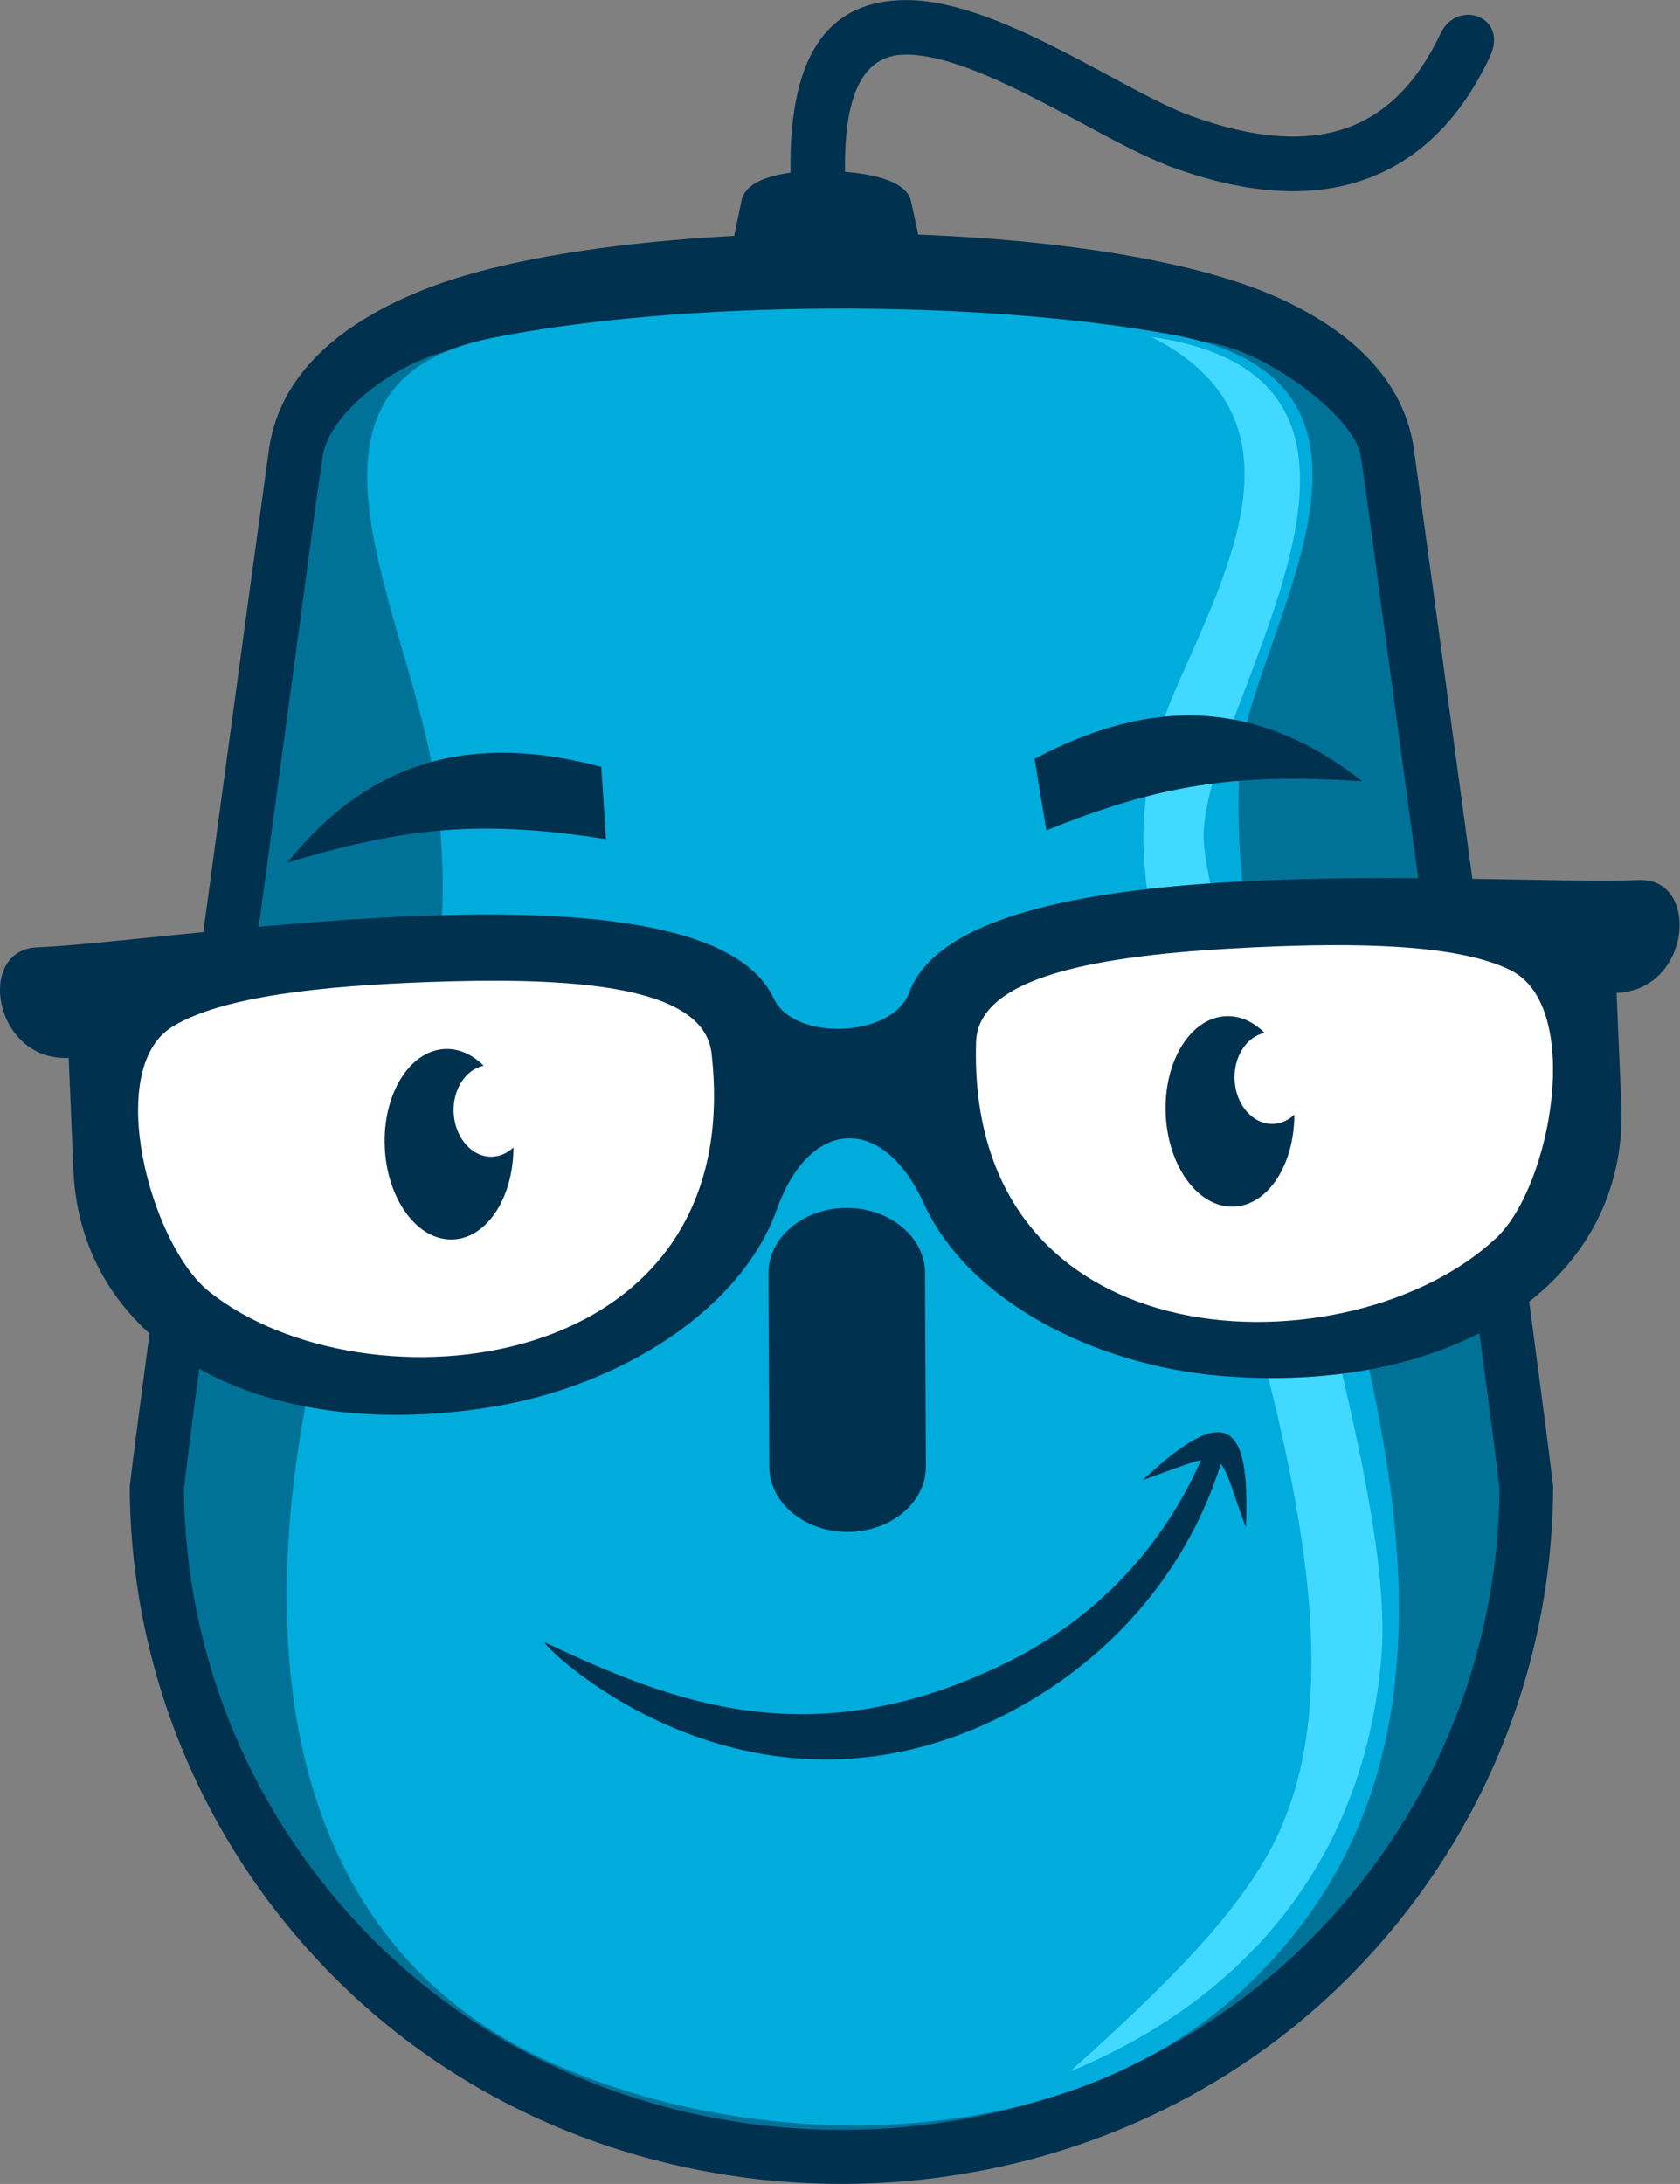
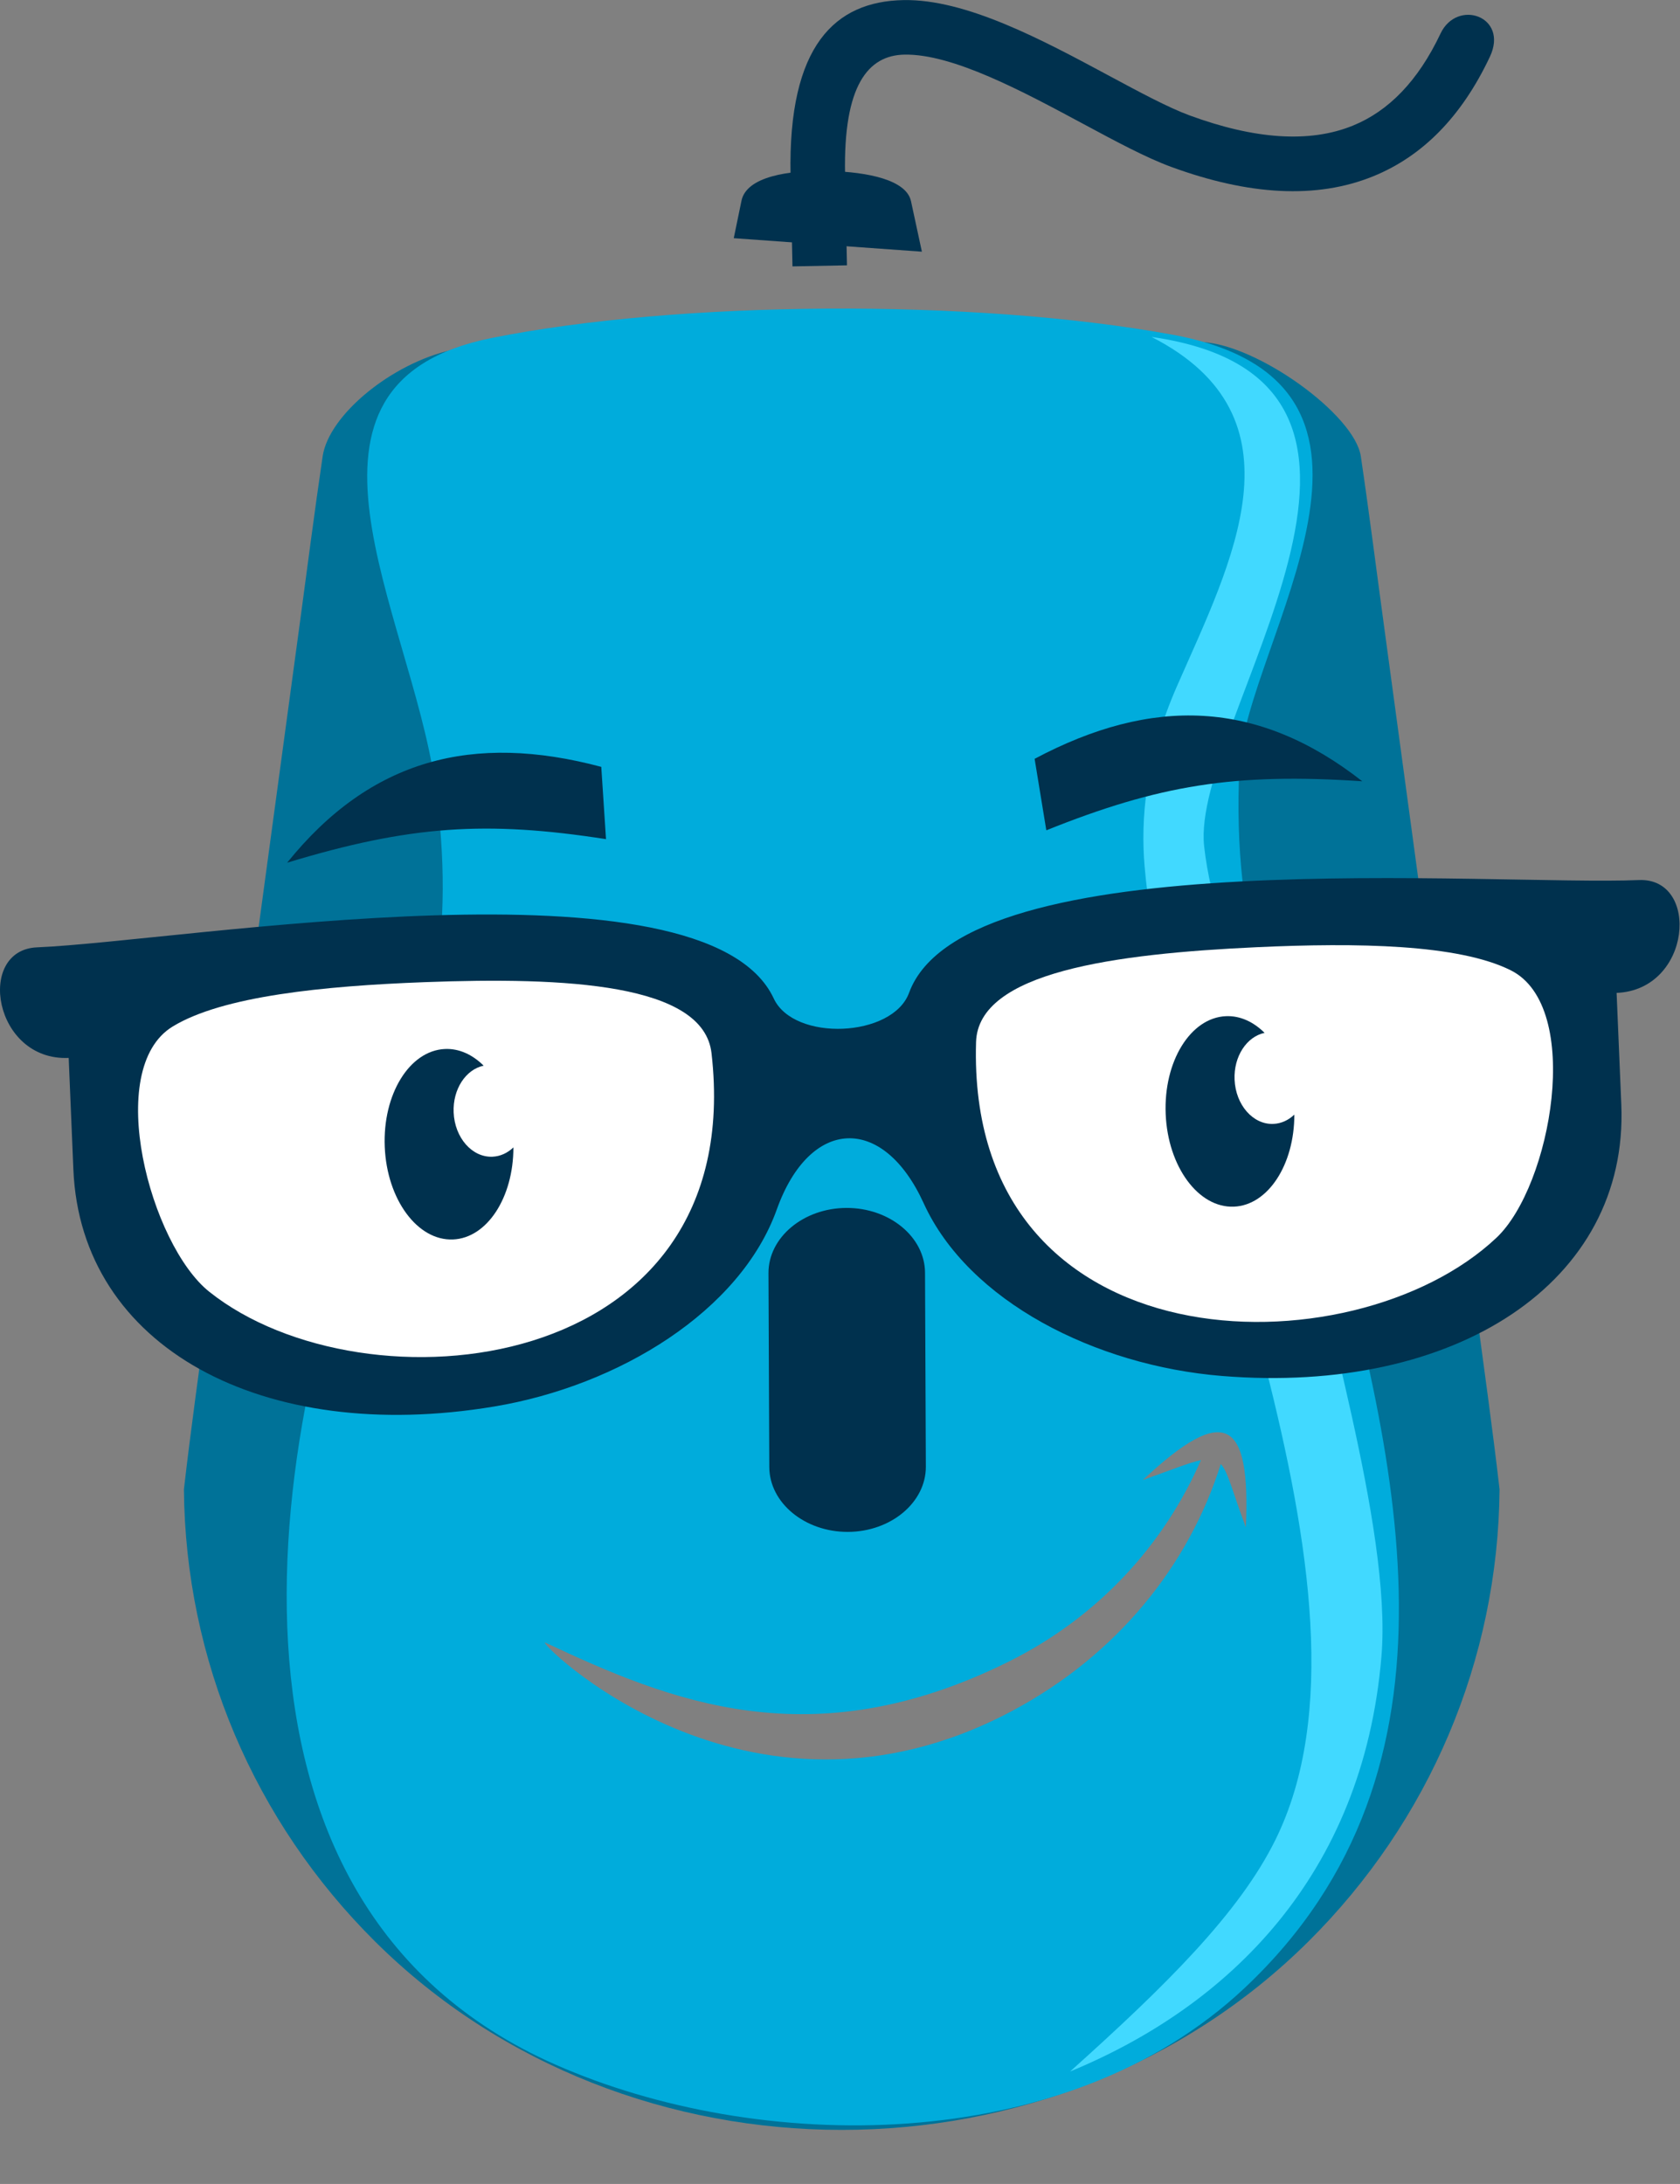
<svg xmlns="http://www.w3.org/2000/svg" viewBox="457.796 86.3 1034.259 1344.084">
  <rect x="457.796" y="86.3" width="1034.259" height="1344.084" fill="#808080" stroke="none" />
  <g id="g30" transform="matrix(1.333, 0, 0, -1.333, 945.668, 250.248)">
    <path d="m 0,0 -0.887,42.122 c -1.214,60.113 20.719,80.195 52.048,80.825 28.951,0.589 64.36,-18.44 94.922,-34.858 14.328,-7.699 27.516,-14.785 37.431,-18.422 29.772,-10.917 55.167,-12.885 75.335,-4.662 16.5,6.726 30.11,20.644 40.431,42.465 7.677,16.242 31.627,8.012 22.814,-10.682 C 308.938,68.893 290.805,50.812 268.308,41.641 242.002,30.912 210.578,32.856 174.907,45.94 163.336,50.18 149.382,57.685 134.214,65.833 106.287,80.841 73.93,98.22 51.648,97.771 35.027,97.438 23.456,83.759 24.289,42.603 l 0.882,-42.12 z" style="fill:#00314e;fill-opacity:1;fill-rule:evenodd;stroke:none" id="path32" />
  </g>
  <g id="g34" transform="matrix(1.333, 0, 0, -1.333, 665.132, 1304.766)">
-     <path d="m 0,0 c -60.86,60.442 -95.316,141.865 -95.621,227.728 5.244,46.007 62.888,469.415 64.352,479.278 5.089,34.344 32.835,58.253 72.757,73.855 88.869,34.725 307.433,34.883 393.83,-4.502 34.158,-15.572 57.468,-38.157 62.094,-69.353 1.462,-9.863 59.106,-433.278 64.35,-479.278 C 561.459,141.865 527.003,60.442 466.141,0 339.638,-125.619 126.503,-125.619 0,0" style="fill:#00314e;fill-opacity:1;fill-rule:evenodd;stroke:none" id="path36" />
-   </g>
+     </g>
  <g id="g38" transform="matrix(1.333, 0, 0, -1.333, 1380.969, 1002.926)">
    <path d="m 0,0 c -3.249,28.225 -7.266,56.562 -11.007,84.725 -6.697,50.367 -13.475,100.716 -20.277,151.065 -7.342,54.377 -14.712,108.747 -22.109,163.112 -3.543,25.986 -6.837,52.143 -10.682,78.075 -2.862,19.295 -48.054,51.746 -73.562,52.746 2.654,-22.904 13.715,-79.21 16.229,-102.116 5.967,-54.363 -33.071,-72.474 -27.151,-126.848 5.489,-50.352 38.533,-122.489 43.93,-172.85 10.43,-97.288 69.478,-158.218 13.553,-253.279 -110.93,-188.57 -392.724,-172.437 -433.657,83.702 -17.547,109.785 2.737,110.128 7.241,152.164 5.4,50.367 41.346,118.148 46.826,168.499 5.917,54.375 -31.658,111.655 -25.694,166.024 2.516,22.919 9.951,58.192 12.596,81.091 -27.805,-6.165 -56.934,-29.996 -59.77,-49.133 -3.845,-25.932 -7.147,-52.089 -10.687,-78.075 -7.397,-54.365 -14.766,-108.735 -22.109,-163.112 -6.799,-50.349 -13.584,-100.698 -20.274,-151.063 -3.747,-28.165 -7.763,-56.502 -11.01,-84.727 0.659,-78.715 32.421,-153.266 88.267,-208.726 116.805,-115.992 314.273,-115.992 431.082,0 C -32.421,-153.266 -0.659,-78.715 0,0" style="fill:#007298;fill-opacity:1;fill-rule:evenodd;stroke:none" id="path40" />
  </g>
  <g id="g42" transform="matrix(1.333, 0, 0, -1.333, 1080.885, 1139.284)">
    <path d="m 0,0 c -123.502,-65.687 -221.361,34.263 -215.587,31.551 57.001,-26.731 122.505,-54.179 213.841,-8.86 42.024,20.86 72.077,54.508 88.955,93.119 -5.47,-1.178 -13.66,-4.513 -26.884,-9.213 38.121,35.76 49.842,27.82 47.626,-21.816 -6.17,16.301 -8.074,25.37 -11.585,29.24 C 81.722,67.374 48.551,25.823 0,0 m 73.725,635.468 c -92.102,16.804 -228.337,15.645 -314.179,-1.602 -103.494,-20.791 -37.71,-126.672 -26.229,-204.774 10.612,-72.151 -3.012,-119.165 -21.344,-162.199 -55.591,-130.504 -93.728,-354.774 77.029,-430.136 93.126,-41.1 234.939,-43.316 318.574,35.516 107.933,101.742 70.277,245.773 33.739,377.523 -18.882,68.094 -40.192,106.807 -36.306,186.939 2.725,56.114 91.933,176.254 -31.284,198.733" style="fill:#00acdc;fill-opacity:1;fill-rule:evenodd;stroke:none" id="path44" />
  </g>
  <g id="g46" transform="matrix(1.333, 0, 0, -1.333, 1166.723, 293.66)">
    <path d="M 0,0 C 72.438,-36.995 36.763,-104.18 11.77,-161.174 -2.987,-194.832 -5.055,-223.059 -3.199,-244.52 8.033,-374.611 114.021,-578.957 57.18,-693.948 40.477,-727.736 6.697,-761.096 -37.611,-800.837 c 72.898,30.038 135.254,90.191 143.784,191.607 5.054,60.086 -30.436,168.224 -34.841,209.33 -5.478,51.071 -41.487,113.746 -47.052,164.808 C 18.002,-177.475 142.281,-20.383 0,0" style="fill:#41d9ff;fill-opacity:1;fill-rule:evenodd;stroke:none" id="path48" />
  </g>
  <g id="g50" transform="matrix(1.333, 0, 0, -1.333, 480.605, 669.338)">
    <path d="m 0,0 c 67.455,2.834 308.545,44.43 340.236,-23.619 9.317,-20.004 54.884,-18.094 62.493,2.622 25.869,70.468 269.596,49.232 337.057,52.064 28.363,1.192 24.397,-50.723 -10.285,-52.095 l 2.17,-51.57 c 3.439,-81.969 -76.387,-134.081 -184.468,-125.292 -58.307,4.745 -117.049,34.407 -137.726,79.749 -18.757,41.141 -52.581,39.719 -67.822,-2.848 -16.804,-46.919 -72.851,-81.396 -130.558,-91.015 -106.96,-17.827 -190.877,27.414 -194.318,109.381 l -2.164,51.574 C -20.061,-52.597 -28.367,-1.189 0,0" style="fill:#00314e;fill-opacity:1;fill-rule:evenodd;stroke:none" id="path52" />
  </g>
  <g id="g54" transform="matrix(1.333, 0, 0, -1.333, 895.824, 734.44)">
    <path d="m 0,0 c 17.21,-150.149 -160.479,-167.229 -231.983,-110.15 -27.157,21.68 -49.002,102.875 -16.854,122.448 23.041,14.033 69.511,18.706 116.236,20.462 C -67.248,35.217 -3.683,32.146 0,0" style="fill:#ffffff;fill-opacity:1;fill-rule:evenodd;stroke:none" id="path56" />
  </g>
  <g id="g58" transform="matrix(1.333, 0, 0, -1.333, 1058.687, 727.604)">
    <path d="m 0,0 c -4.558,-151.065 173.936,-153.18 240.397,-90.307 25.247,23.88 40.207,106.621 6.531,123.43 C 222.788,45.17 176.093,45.933 129.383,43.767 64.058,40.734 0.976,32.349 0,0" style="fill:#ffffff;fill-opacity:1;fill-rule:evenodd;stroke:none" id="path60" />
  </g>
  <g id="g62" transform="matrix(1.333, 0, 0, -1.333, 731.762, 731.891)">
    <path d="M 0,0 C 6.535,0.277 12.708,-2.602 17.837,-7.702 9.574,-9.448 3.534,-18.573 3.985,-29.292 c 0.49,-11.686 8.516,-20.838 17.926,-20.443 3.662,0.157 6.997,1.733 9.673,4.294 0.02,-23.059 -12.117,-41.84 -27.89,-42.499 -16.396,-0.691 -30.51,18.438 -31.528,42.724 C -28.854,-20.934 -16.394,-0.688 0,0" style="fill:#00314e;fill-opacity:1;fill-rule:evenodd;stroke:none" id="path64" />
  </g>
  <g id="g66" transform="matrix(1.333, 0, 0, -1.333, 1212.532, 711.7)">
    <path d="M 0,0 C 6.535,0.277 12.708,-2.602 17.835,-7.701 9.576,-9.448 3.529,-18.569 3.98,-29.287 c 0.493,-11.686 8.521,-20.843 17.926,-20.446 3.664,0.153 6.999,1.729 9.676,4.292 C 31.6,-68.5 19.465,-87.279 3.691,-87.944 -12.699,-88.63 -26.82,-69.502 -27.836,-45.215 -28.856,-20.929 -16.396,-0.688 0,0" style="fill:#00314e;fill-opacity:1;fill-rule:evenodd;stroke:none" id="path68" />
  </g>
  <g id="g70" transform="matrix(1.333, 0, 0, -1.333, 978.911, 829.708)">
    <path d="m 0,0 v 0 c 19.884,0.059 36.208,-13.403 36.28,-29.914 l 0.379,-89.533 c 0.067,-16.513 -16.139,-30.071 -36.023,-30.129 -19.884,-0.059 -36.205,13.403 -36.278,29.919 l -0.379,89.531 C -36.09,-13.616 -19.884,-0.059 0,0" style="fill:#00314e;fill-opacity:1;fill-rule:evenodd;stroke:none" id="path72" />
  </g>
  <g id="g74" transform="matrix(1.333, 0, 0, -1.333, 634.555, 617.249)">
    <path d="m 0,0 c 38.568,47.829 85.771,60.07 145.093,44.252 l 2.179,-33.371 C 91.896,19.474 56.641,17.195 0,0" style="fill:#00314e;fill-opacity:1;fill-rule:evenodd;stroke:none" id="path76" />
  </g>
  <g id="g78" transform="matrix(1.333, 0, 0, -1.333, 1296.462, 567.134)">
    <path d="m 0,0 c -48.366,37.891 -97.115,39.166 -151.334,10.369 l 5.406,-33.001 C -93.92,-1.767 -59.062,3.972 0,0" style="fill:#00314e;fill-opacity:1;fill-rule:evenodd;stroke:none" id="path80" />
  </g>
  <g id="g82" transform="matrix(1.333, 0, 0, -1.333, 909.516, 232.891)">
    <path d="m 0,0 3.57,17.287 c 2.286,11.1 21.547,14.25 40.445,13.74 18.021,-0.485 35.727,-4.121 37.848,-13.957 l 5.024,-23.3 z" style="fill:#00314e;fill-opacity:1;fill-rule:evenodd;stroke:none" id="path84" />
  </g>
</svg>